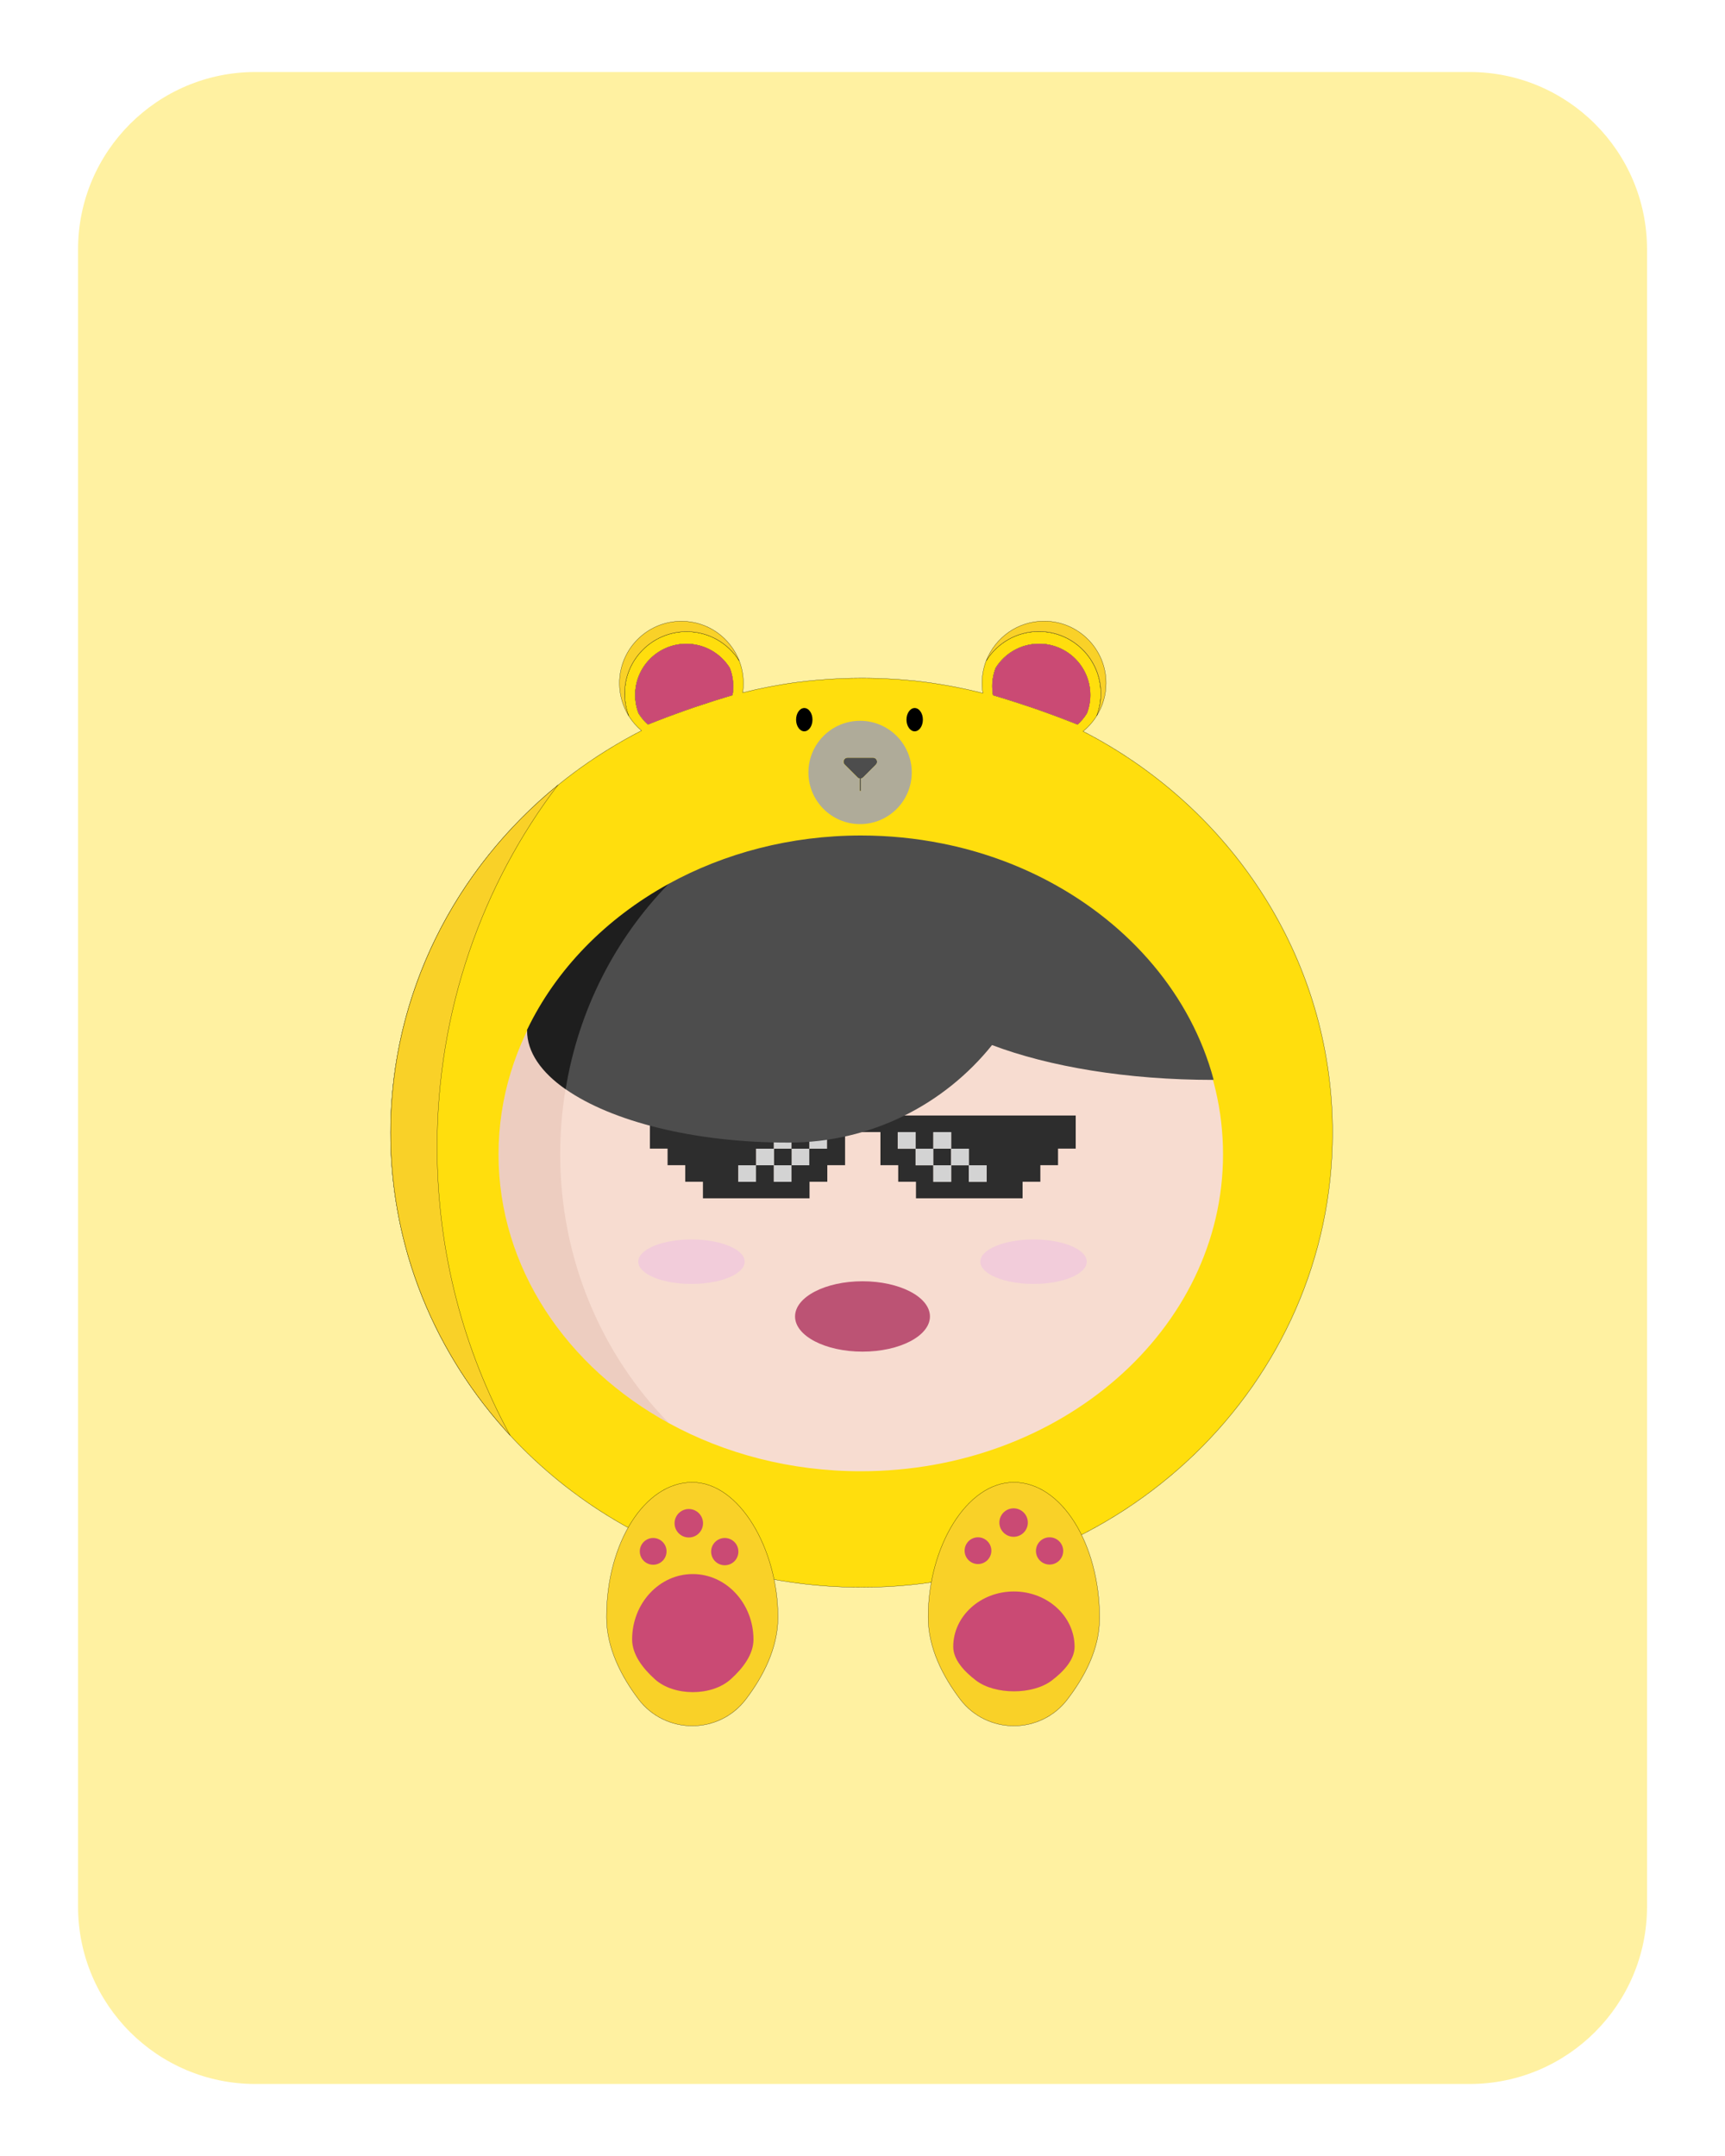
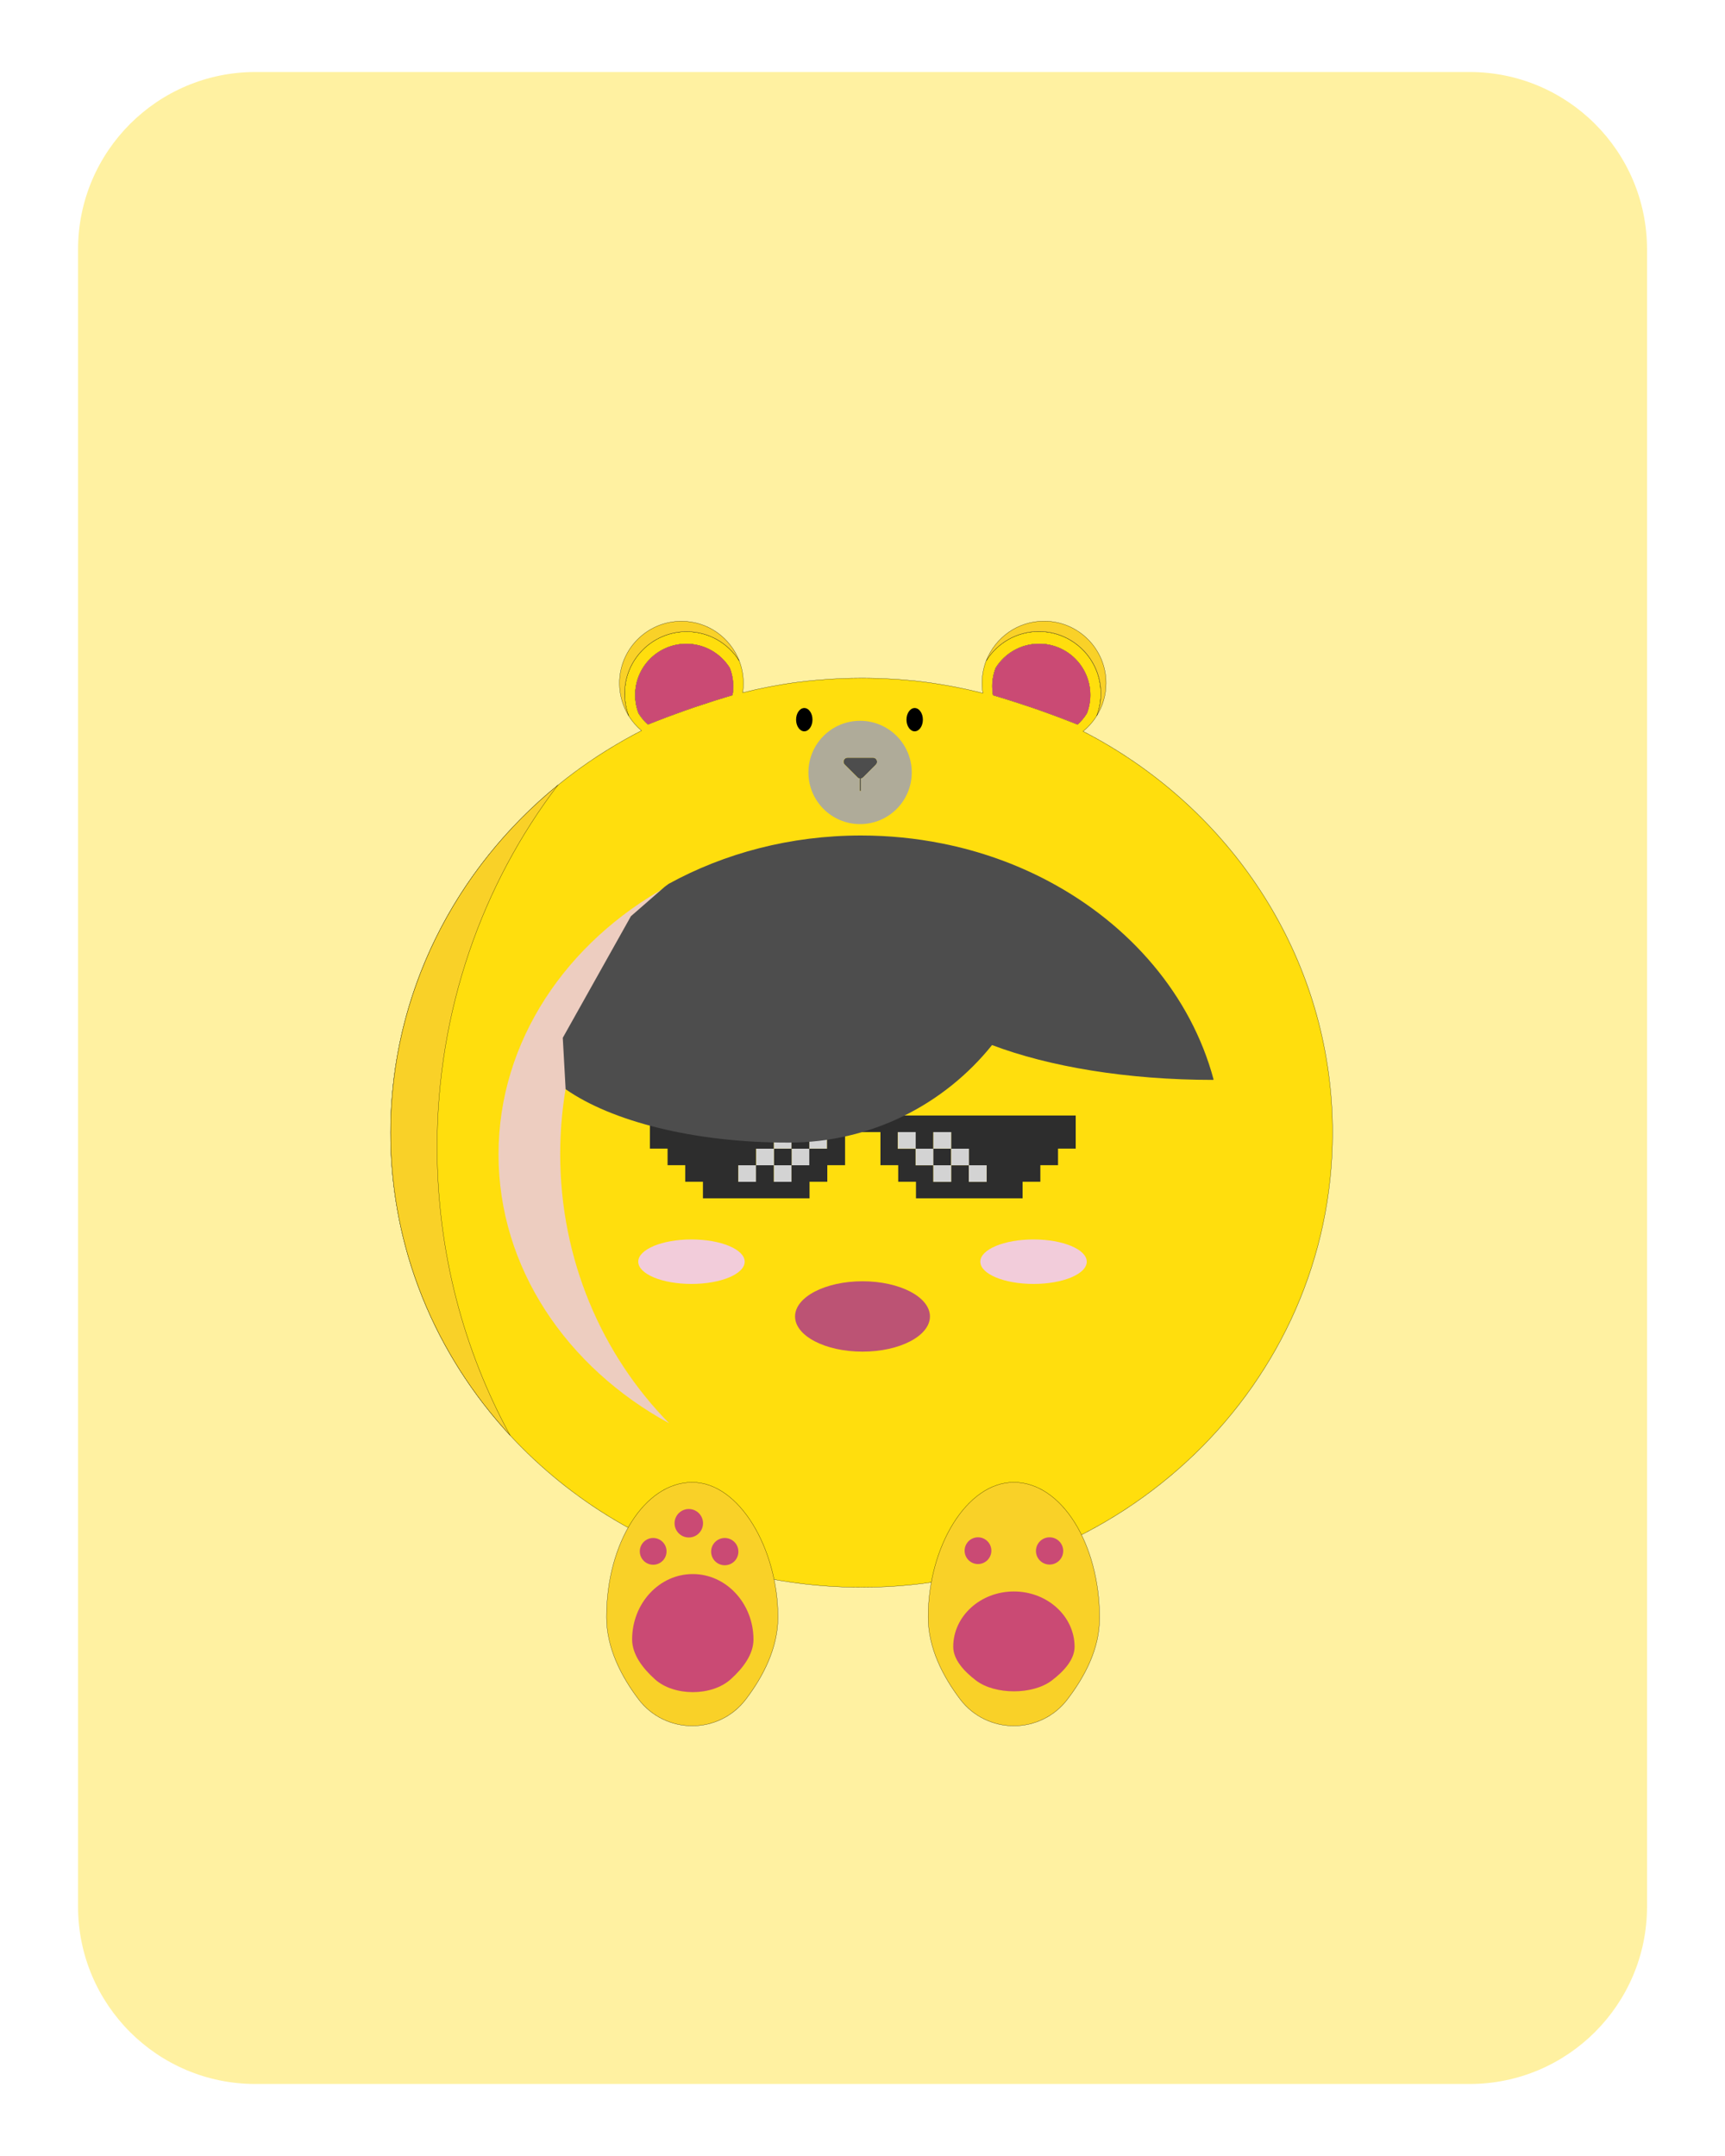
<svg xmlns="http://www.w3.org/2000/svg" xmlns:xlink="http://www.w3.org/1999/xlink" version="1.1" id="tradesquads" x="0px" y="0px" viewBox="0 0 2000 2500" style="enable-background:new 0 0 2000 2500;" xml:space="preserve">
  <defs>
    <g id="card-0">;
<style type="text/css">#costume-face-lighter {fill:#C5A58A;}
#costume-face-lighter path, #costume-face-lighter polygon {fill:#C5A58A;}

#costume-crest {fill:#F3E6DC;}
#costume-crest path, #costume-crest polygon  {fill:#F3E6DC;}

#costume-body{fill:#FFDE0D;}
#costume-body path, #costume-body polygon {fill:#FFDE0D;}

#shadows {fill:#f9d128;}
#shadows path, #shadows polygon {fill:#f9d128;}

#costume-mouth{fill:#AFAB99;}
#costume-mouth path, #costume-mouth polygon {fill:#AFAB99;}
#costume-mouth-eyes, #costume-mouth-eyes path, #costume-mouth-eyes polygon {fill:#000000;} /* customizzazione costume 5*/

#costume-crest-shadows {fill:#C5A58A;}
#costume-crest-shadows path, #costume-crest-shadows polygon  {fill:#C5A58A;}

#shadows-darker {fill:#FFC200;}
#shadows-darker path, #shadows-darker polygon {fill:#FFC200;}

#costume-stripes {fill:#FFA200;}
#costume-stripes path, #costume-stripes polygon {fill:#FFA200;}

#shadows-stripes {fill:#62BAAC;}
#shadows-stripes path, #shadows-stripes polygon  {fill:#62BAAC;}

#costume-eyes-thin #left {fill:#000000;}
#costume-eyes-thin #left path, #costume-eyes-thin polygon {fill:#000000;}

#costume-eyes-thin #right {fill:#000000;}
#costume-eyes-thin #right path, #costume-eyes-thin polygon {fill:#000000;}

#costume-bear-eyes ellipse {COLOR_COSTUME_BEAR_EYES}

#costume-eyes #left {fill:#FFFFFF;}
#costume-eyes #left path, #costume-eyes polygon {fill:#FFFFFF;}

#costume-eyes #right {fill:#FFFFFF;}
#costume-eyes #rigth path, #costume-eyes #rigth polygon {fill:#FFFFFF;}

#card-background {fill:#FFF1A1;}
#card-background path, #card-background polygon {fill:#FFF1A1;}
	.card-0-st0{fill:none;}
</style>
      <g id="card-background">
        <path class="card-0-st0" d="M1703.8,2416.5H296.2c-113.6,0-205.7-92.1-205.7-205.7V289.2c0-113.6,92.1-205.7,205.7-205.7h1407.7   c113.6,0,205.7,92.1,205.7,205.7v1921.7C1909.5,2324.4,1817.4,2416.5,1703.8,2416.5z" />
      </g>
    </g>
  </defs>
  <defs>
    <g id="costume-3">;
<style type="text/css">
	.costume-3-st0{fill:none;stroke:#000000;stroke-width:0.25;stroke-miterlimit:10;}
	.costume-3-st1{fill:#CA4A74;}
	.costume-3-st2{fill:#4D4D4D;}
	.costume-3-st3{fill:none;}
</style>
      <path id="costume-body" class="costume-3-st0" d="M1287.6,865.8c-10.4-6.3-21.1-12.2-31.9-17.8c6.2-5,11.6-11.1,15.8-17.9  c3.1-8,4.8-16.8,4.8-25.9c0-39.7-32.2-71.9-71.9-71.9c-25.8,0-48.3,13.5-61,33.9c-3.1,8-4.8,16.8-4.8,25.9c0,4,0.3,7.9,1,11.7  c-1.3-0.3-2.7-0.7-4-1c-24.3-6-49.2-10.5-74.7-13.3c-0.8-0.1-1.6-0.2-2.4-0.2c-2.1-0.2-4.3-0.4-6.4-0.6c-5.2-0.5-10.4-0.9-15.7-1.2  c-12.4-0.8-24.8-1.2-37.4-1.2c-16.4,0-32.7,0.7-48.8,2.1c-1.3,0.1-2.5,0.2-3.8,0.3c-6.8,0.6-13.5,1.3-20.2,2.2  c-0.9,0.1-1.7,0.2-2.6,0.3c-21.3,2.8-42.1,6.9-62.5,12c0.6-3.6,0.8-7.3,0.8-11c0-9.1-1.7-17.9-4.8-25.9  c-12.7-20.4-35.3-33.9-61-33.9c-39.7,0-71.9,32.2-71.9,71.9c0,9.1,1.7,17.9,4.8,25.9c4,6.4,9,12.2,14.8,17  c-6.7,3.4-13.4,7-19.9,10.7c-6.9,3.9-13.7,8-20.4,12.1c-7,4.4-14,8.9-20.8,13.6c-93.6,64.3-165.3,156.3-202.2,263.7  c-17.9,52.2-27.7,108.1-27.7,166.1c0,27,2.1,53.5,6.2,79.4c10.7,68.5,35,132.6,70.3,189.8c12.4,20.1,26.1,39.3,41,57.5  c17.1,20.9,35.9,40.6,56,58.7c38.8,35,82.9,64.6,131,87.5c61.7,29.4,130,48,202.1,52.9c13,0.9,26.2,1.4,39.5,1.4  c301.6,0,546.1-236.1,546.1-527.2C1545,1124.5,1442.2,958.9,1287.6,865.8z M849.2,806.1c-14.4,4.2-28.7,8.8-42.9,13.6  c-0.6,0.2-1.2,0.4-1.8,0.6c-2.9,1-5.7,2-8.6,3c-1,0.3-1.9,0.7-2.9,1c-14.1,5-28,10.2-41.8,15.8c-4.2-3.7-7.8-8.1-10.8-12.8  c-2.6-6.6-4-13.8-4-21.4c0-32.7,26.5-59.3,59.3-59.3c21.2,0,39.9,11.2,50.3,28c2.6,6.6,4,13.8,4,21.4  C850.1,799.4,849.8,802.8,849.2,806.1z M1249.3,840.1c-13.8-5.5-27.7-10.8-41.8-15.8c-1-0.3-1.9-0.7-2.9-1c-2.8-1-5.7-2-8.6-3  c-0.6-0.2-1.2-0.4-1.8-0.6c-14.2-4.8-28.5-9.3-42.9-13.6c-0.6-3.3-0.9-6.7-0.9-10.2c0-7.5,1.4-14.8,4-21.4  c10.5-16.8,29.1-28,50.3-28c32.7,0,59.3,26.5,59.3,59.3c0,7.5-1.4,14.8-4,21.4C1257.1,832,1253.5,836.3,1249.3,840.1z" />
      <g id="shadows">
        <path class="costume-3-st0" d="M790.1,720.3c-39.7,0-71.9,32.2-71.9,71.9c0,13.9,4,27,10.8,38c-3.1-8-4.8-16.8-4.8-25.9   c0-39.7,32.2-71.9,71.9-71.9c25.8,0,48.3,13.5,61,33.9C846.7,739.3,820.6,720.3,790.1,720.3z" />
        <path class="costume-3-st0" d="M452.9,1313.4c0,134.7,52.3,257.6,138.4,350.8c-53.7-98.4-84.5-212.4-84.5-334.1   c0-158.8,52.4-304.7,139.9-419.6C528.2,1007.2,452.9,1151.8,452.9,1313.4z" />
        <path class="costume-3-st0" d="M1282.4,792.1c0-39.7-32.2-71.9-71.9-71.9c-30.6,0-56.6,19.1-67,45.9c12.7-20.4,35.3-33.9,61-33.9   c39.7,0,71.9,32.2,71.9,71.9c0,9.1-1.7,17.9-4.8,25.9C1278.4,819.1,1282.4,806.1,1282.4,792.1z" />
        <path class="costume-3-st0" d="M703.2,1875.1c0-86.3,44.5-156.3,99.4-156.3c54.9,0,99.4,78,99.4,156.3c0,35.9-17.2,69-37.3,95.4   c-31.2,41-93.1,41-124.3,0C720.4,1944.1,703.2,1911,703.2,1875.1z" />
        <path class="costume-3-st0" d="M1076.1,1875.1c0-81,44.5-156.3,99.4-156.3c54.9,0,99.4,71,99.4,157.3c0,35.9-17.2,68-37.3,94.4   c-31.2,41-93.1,41-124.3,0C1093.3,1944.1,1076.1,1911,1076.1,1875.1z" />
      </g>
      <g id="costume-foots">
        <path class="costume-3-st1" d="M803.2,1825.2c-38.8,0-70.3,33.9-70.3,75.8c0,17.4,12.2,33.4,26.4,46.2c22.1,19.9,65.8,19.9,87.9,0   c14.2-12.8,26.4-28.8,26.4-46.2C873.5,1859.2,842,1825.2,803.2,1825.2z" />
        <path class="costume-3-st1" d="M1175.5,1845.4c-38.8,0-70.3,28.7-70.3,64.1c0,14.7,12.2,28.3,26.4,39.1c22.1,16.8,65.8,16.8,87.9,0   c14.2-10.8,26.4-24.4,26.4-39.1C1245.8,1874.1,1214.3,1845.4,1175.5,1845.4z" />
        <circle class="costume-3-st1" cx="757.3" cy="1798.9" r="15.5" />
        <circle class="costume-3-st1" cx="798.6" cy="1766.3" r="16.5" />
        <circle class="costume-3-st1" cx="840.3" cy="1799.2" r="15.8" />
        <circle class="costume-3-st1" cx="1133.9" cy="1798.1" r="15.5" />
-         <circle class="costume-3-st1" cx="1175.2" cy="1765.5" r="16.5" />
        <circle class="costume-3-st1" cx="1216.9" cy="1798.4" r="15.8" />
      </g>
      <g id="costume-ears">
        <path class="costume-3-st1" d="M795.8,746.5c-32.7,0-59.3,26.5-59.3,59.3c0,7.5,1.4,14.8,4,21.4c3,4.8,6.6,9.1,10.8,12.8   c13.8-5.5,27.7-10.8,41.8-15.8c1-0.3,1.9-0.7,2.9-1c2.8-1,5.7-2,8.6-3c0.6-0.2,1.2-0.4,1.8-0.6c14.2-4.8,28.5-9.3,42.9-13.6   c0.6-3.3,0.9-6.7,0.9-10.2c0-7.5-1.4-14.8-4-21.4C835.7,757.7,817,746.5,795.8,746.5z" />
        <path class="costume-3-st1" d="M1204.8,746.5c-21.2,0-39.9,11.2-50.3,28c-2.6,6.6-4,13.8-4,21.4c0,3.5,0.3,6.9,0.9,10.2   c14.4,4.2,28.7,8.8,42.9,13.6c0.6,0.2,1.2,0.4,1.8,0.6c2.9,1,5.7,2,8.6,3c1,0.3,1.9,0.7,2.9,1c14.1,5,28,10.2,41.8,15.8   c4.2-3.7,7.8-8.1,10.8-12.8c2.6-6.6,4-13.8,4-21.4C1264.1,773.1,1237.5,746.5,1204.8,746.5z" />
      </g>
      <path id="costume-nose" class="costume-3-st2" d="M1012.2,878.6h-29.5c-4.2,0-6.2,5-3.3,8l14.8,14.8c0.7,0.7,1.7,1.2,2.6,1.3v14.5h1.4v-14.5  c1-0.1,1.9-0.6,2.6-1.3l14.8-14.8C1018.4,883.6,1016.4,878.6,1012.2,878.6z" />
      <path id="costume-mouth" class="costume-3-st3" d="M997.2,835.8c-33.1,0-59.9,26.8-59.9,59.9c0,33.1,26.8,59.9,59.9,59.9  s59.9-26.8,59.9-59.9C1057.1,862.6,1030.3,835.8,997.2,835.8z M1015.5,886.6l-14.8,14.8c-0.7,0.7-1.7,1.2-2.6,1.3v14.5h-1.4v-14.5  c-1-0.1-1.9-0.6-2.6-1.3l-14.8-14.8c-2.9-2.9-0.9-8,3.3-8h29.5C1016.4,878.6,1018.4,883.6,1015.5,886.6z" />
      <g id="costume-eyes-thin">
        <ellipse id="left" class="costume-3-st2" cx="932.5" cy="834.5" rx="9.5" ry="13.5" />
        <ellipse id="right" class="costume-3-st2" cx="1060.5" cy="834.5" rx="9.5" ry="13.5" />
      </g>
    </g>
  </defs>
  <defs>
    <g id="face-0">;
<style type="text/css">
	.face-0-st0{fill:#F7DCD0;}
	.face-0-st1{fill:#EDCDC0;}
</style>
      <g>
-         <path class="face-0-st0" d="M998,971c-82,0-158.6,20.6-223.2,56.2c0,0-0.1,0.1-0.1,0.1v0l-1.2,0.9l-1.5,0.8l-80,75l-53,140l-9,125l19,130   l102,134l24.8,17.4l0,0c0,0,0,0,0,0c64.5,35.2,140.6,55.6,222.2,55.6c232,0,420-164.5,420-367.5S1230,971,998,971z" />
-       </g>
+         </g>
      <g>
        <path class="face-0-st1" d="M774.8,1027.2c-118.2,65-196.8,180.2-196.8,311.3c0,131.6,79,247,197.8,311.9   c-77.9-79.3-126.3-189.8-126.3-312.1C649.5,1216.5,697.4,1106.4,774.8,1027.2z" />
      </g>
    </g>
  </defs>
  <defs>
    <g id="cheeks-0">;
<style type="text/css">
	.cheeks-0-st0{fill:#F2CCDA;}
</style>
      <g id="cheeks">
        <ellipse id="right" class="cheeks-0-st0" cx="1198.3" cy="1463" rx="61.7" ry="25.8" />
        <ellipse id="left" class="cheeks-0-st0" cx="801.7" cy="1463" rx="61.7" ry="25.8" />
      </g>
    </g>
  </defs>
  <defs>
    <g id="eyes-9">;
<style type="text/css">
	.eyes-9-st0{fill:#D3D3D3;}
	.eyes-9-st1{fill:#2D2D2D;}
</style>
      <g>
        <rect x="856.1" y="1351.2" class="eyes-9-st0" width="20.6" height="19.2" />
        <rect x="897.2" y="1351.2" class="eyes-9-st0" width="20.6" height="19.2" />
        <rect x="917.8" y="1332" class="eyes-9-st0" width="20.6" height="19.2" />
        <rect x="938.3" y="1312.7" class="eyes-9-st0" width="20.6" height="19.2" />
        <rect x="897.2" y="1332" class="eyes-9-st1" width="20.6" height="19.2" />
        <rect x="897.2" y="1312.7" class="eyes-9-st0" width="20.6" height="19.2" />
        <rect x="876.7" y="1332" class="eyes-9-st0" width="20.6" height="19.2" />
        <path class="eyes-9-st1" d="M1226.1,1293.5L1226.1,1293.5h-20.6H1185h-20.6h-20.6h-20.6h-20.6H1082h-20.6h-20.6h-20.6H1000l0,0h-20.5   h-20.6h-20.6h-20.6h-20.6h-20.6h-20.6h-20.6H815h-20.6H774l0,0h-20.5v19.2v19.2H774l0,0l0,0v19.2h20.5v19.2H815v19.2h20.6h20.6   h20.6h20.6H918h20.6v-19.2h20.6v-19.2h20.6v-19.2v-19.2h20.5l0,0h20.5v19.2v19.2h20.6v19.2h20.6v19.2h20.6h20.6h20.6h20.6h20.6   h20.6v-19.2h20.6v-19.2h20.5v-19.2l0,0l0,0h20.5v-19.2v-19.2H1226.1L1226.1,1293.5z M958.9,1332h-20.6v19.2h-20.6v19.2h-20.6v-19.2   h-20.6v19.2h-20.6v-19.2h20.6V1332h20.6v-19.2h20.6v19.2h20.6v-19.2h20.6V1332z M1143.9,1370.5h-20.6v-19.2h-20.6v19.2h-20.6v-19.2   h-20.6v-19.2h-20.6v-19.2h20.6v19.2h20.6v-19.2h20.6v19.2h20.6v19.2h20.6V1370.5z" />
        <rect x="1123.3" y="1351.2" class="eyes-9-st0" width="20.6" height="19.2" />
        <rect x="1082.2" y="1351.2" class="eyes-9-st0" width="20.6" height="19.2" />
        <rect x="1061.7" y="1332" class="eyes-9-st0" width="20.6" height="19.2" />
        <rect x="1041.1" y="1312.7" class="eyes-9-st0" width="20.6" height="19.2" />
        <rect x="1082.2" y="1332" class="eyes-9-st1" width="20.6" height="19.2" />
        <rect x="1082.2" y="1312.7" class="eyes-9-st0" width="20.6" height="19.2" />
        <rect x="1102.8" y="1332" class="eyes-9-st0" width="20.6" height="19.2" />
      </g>
    </g>
  </defs>
  <defs>
    <g id="mouth-0">;
<style type="text/css">
	.mouth-0-st0{fill:#BC5374;}
</style>
      <ellipse id="mouth" class="mouth-0-st0" cx="1000" cy="1526.5" rx="78.2" ry="40.8" />
    </g>
  </defs>
  <defs>
    <g id="hair-2">;
<style type="text/css">
	.hair-2-st0{fill:#4D4D4D;}
	.hair-2-st1{fill:#1E1E1E;}
</style>
      <path class="hair-2-st0" d="M1215.9,1021.9c-37.8-20.1-79.5-35.1-123.9-43.9c-30.1-6-61.5-9.2-93.7-9.2c-82,0-158.5,20.6-223.1,56.1  c0,0,0,0,0,0l0,0l-4.7,3.5l-39,34l-79,141l3.3,59.6h0c0,0,0,0,0,0c53.2,37.2,148.6,61.9,257.7,61.9h0.8  c95.5,0,180.5-44.1,235.9-113.1c65.9,25,156.5,40.4,256.5,40.4l0.3-0.7C1380.9,1154.5,1310.7,1072.3,1215.9,1021.9z" />
-       <path class="hair-2-st1" d="M655.8,1263.1c15-92.5,57.9-175.1,119.4-238.2c-72.8,40.1-130.6,99.2-164.2,169.4l0.1,0.7  C611.1,1220,627.4,1243.3,655.8,1263.1z" />
    </g>
  </defs>
  <use x="0" y="0" xlink:href="#card-0" />
  <use x="0" y="0" xlink:href="#costume-3" />
  <use x="0" y="0" xlink:href="#face-0" />
  <use x="0" y="0" xlink:href="#cheeks-0" />
  <use x="0" y="0" xlink:href="#eyes-9" />
  <use x="0" y="0" xlink:href="#mouth-0" />
  <use x="0" y="0" xlink:href="#hair-2" />
</svg>